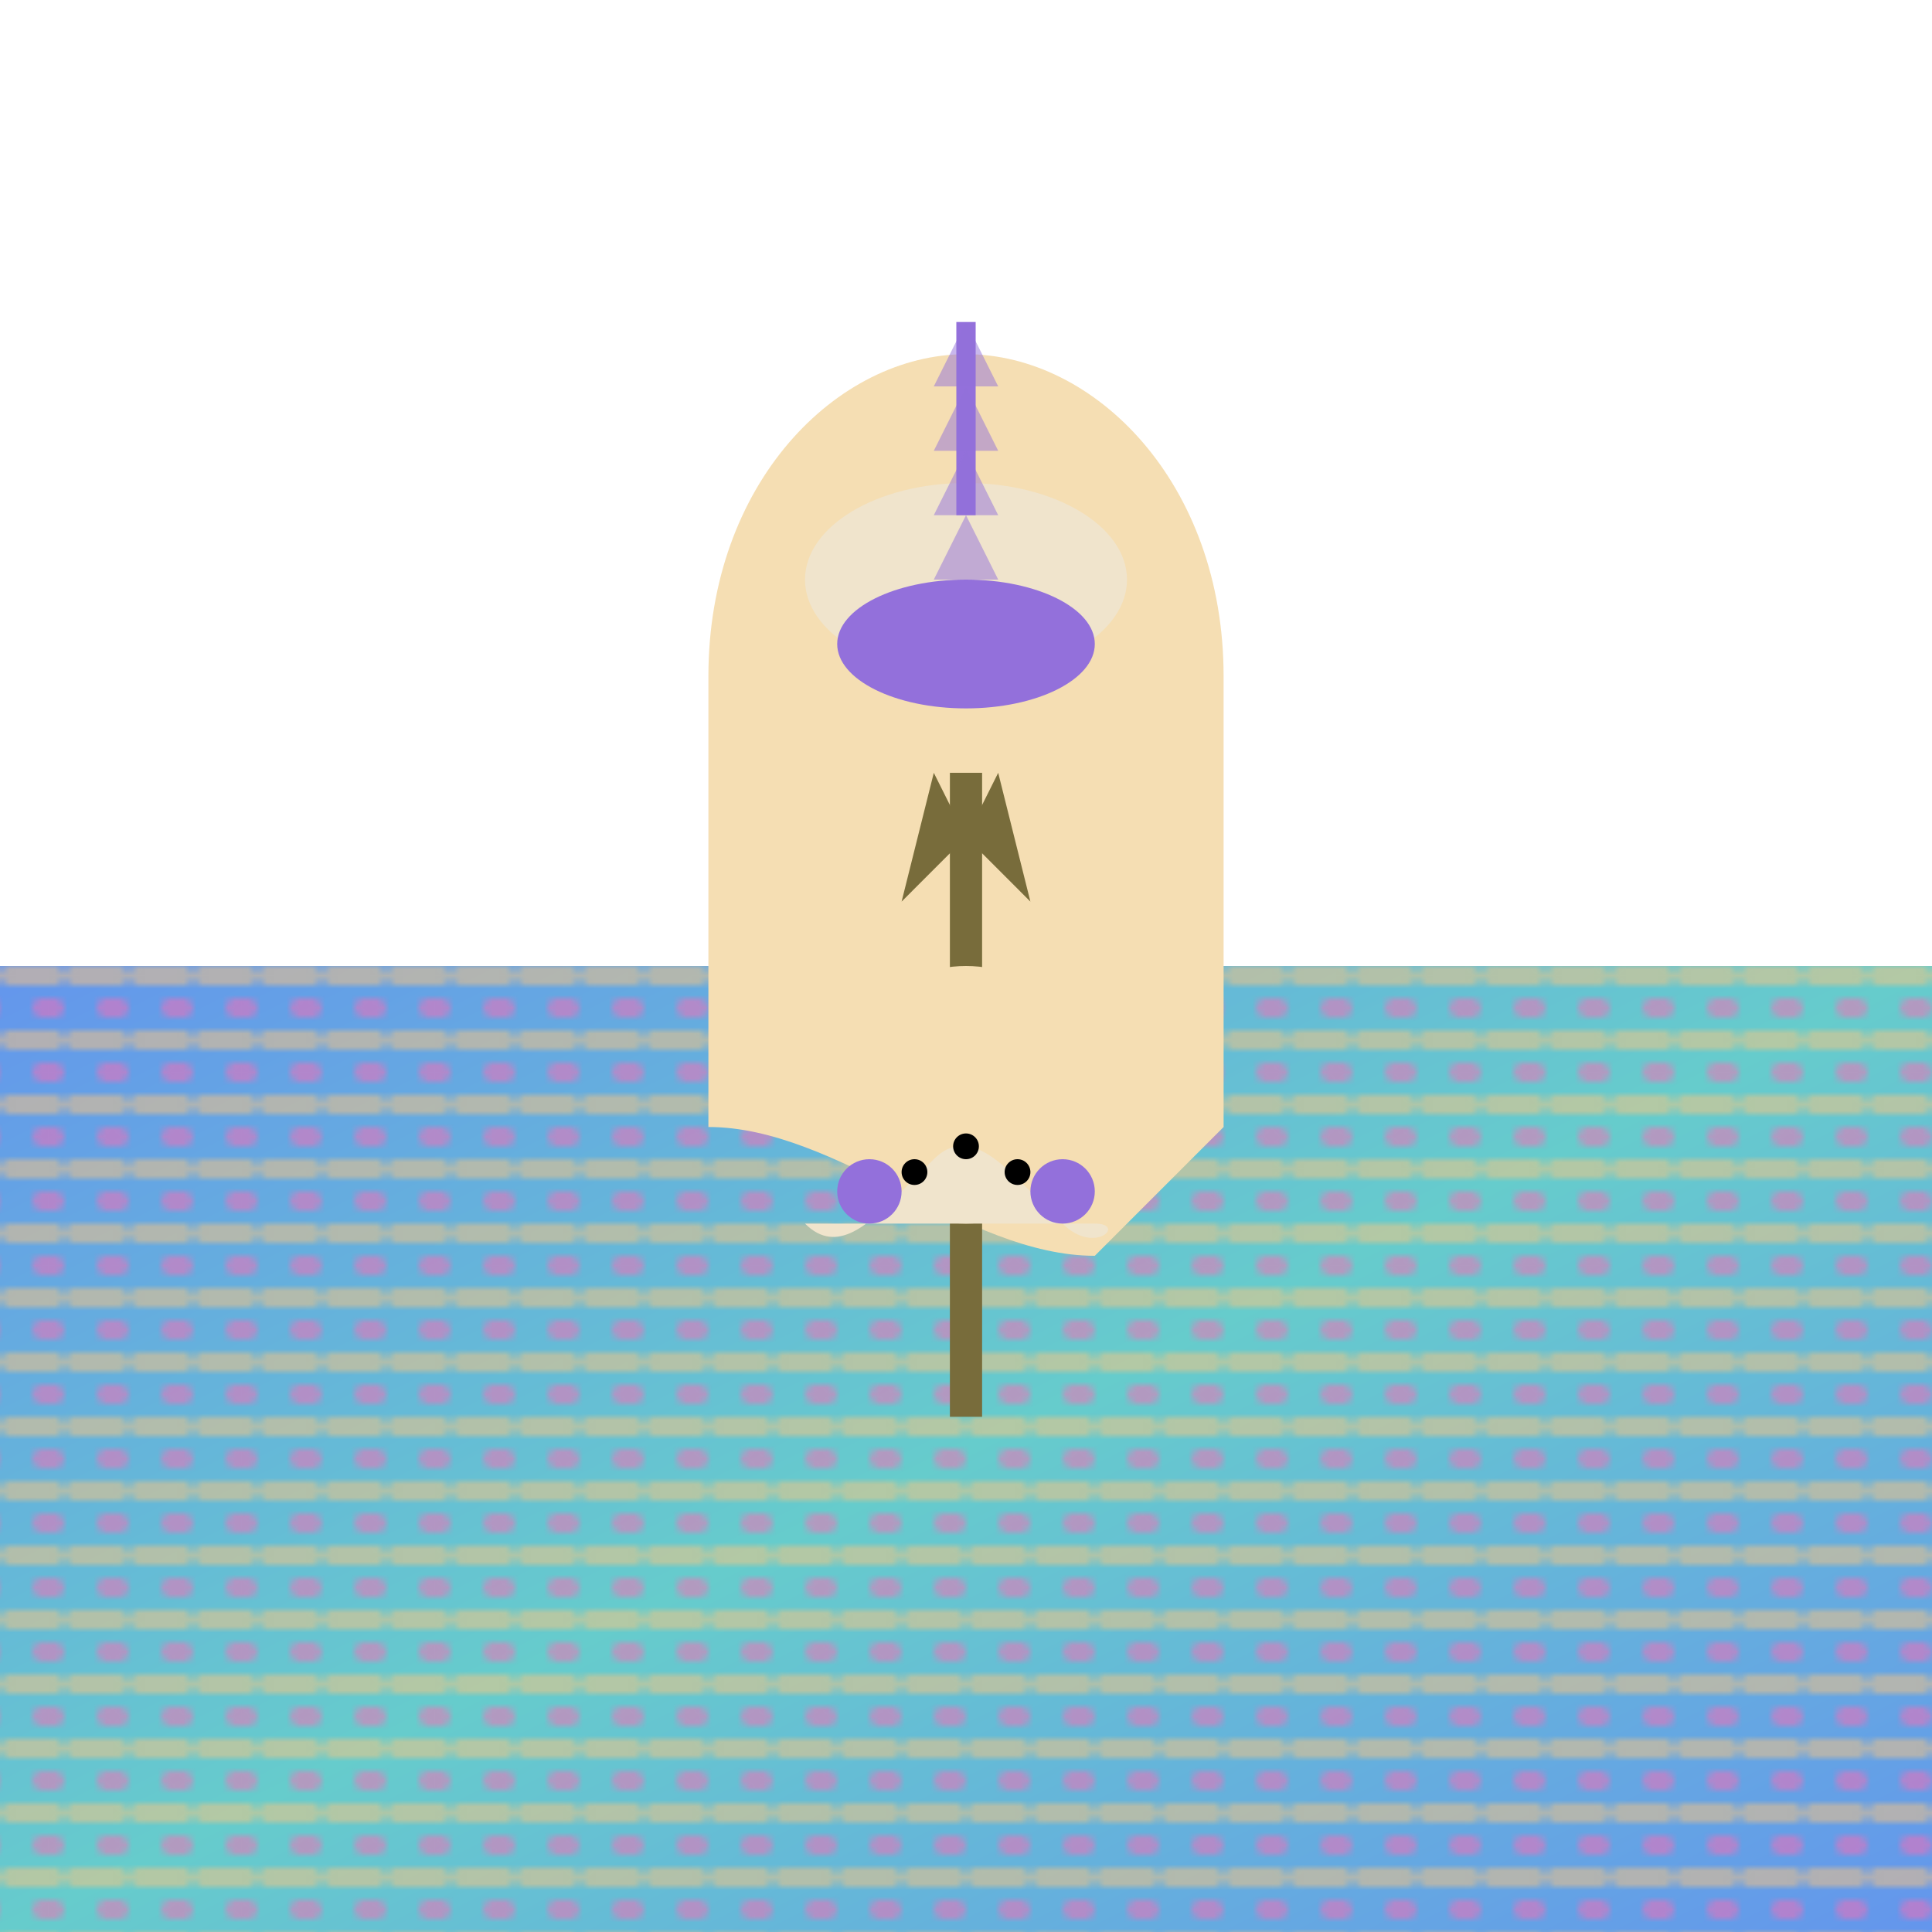
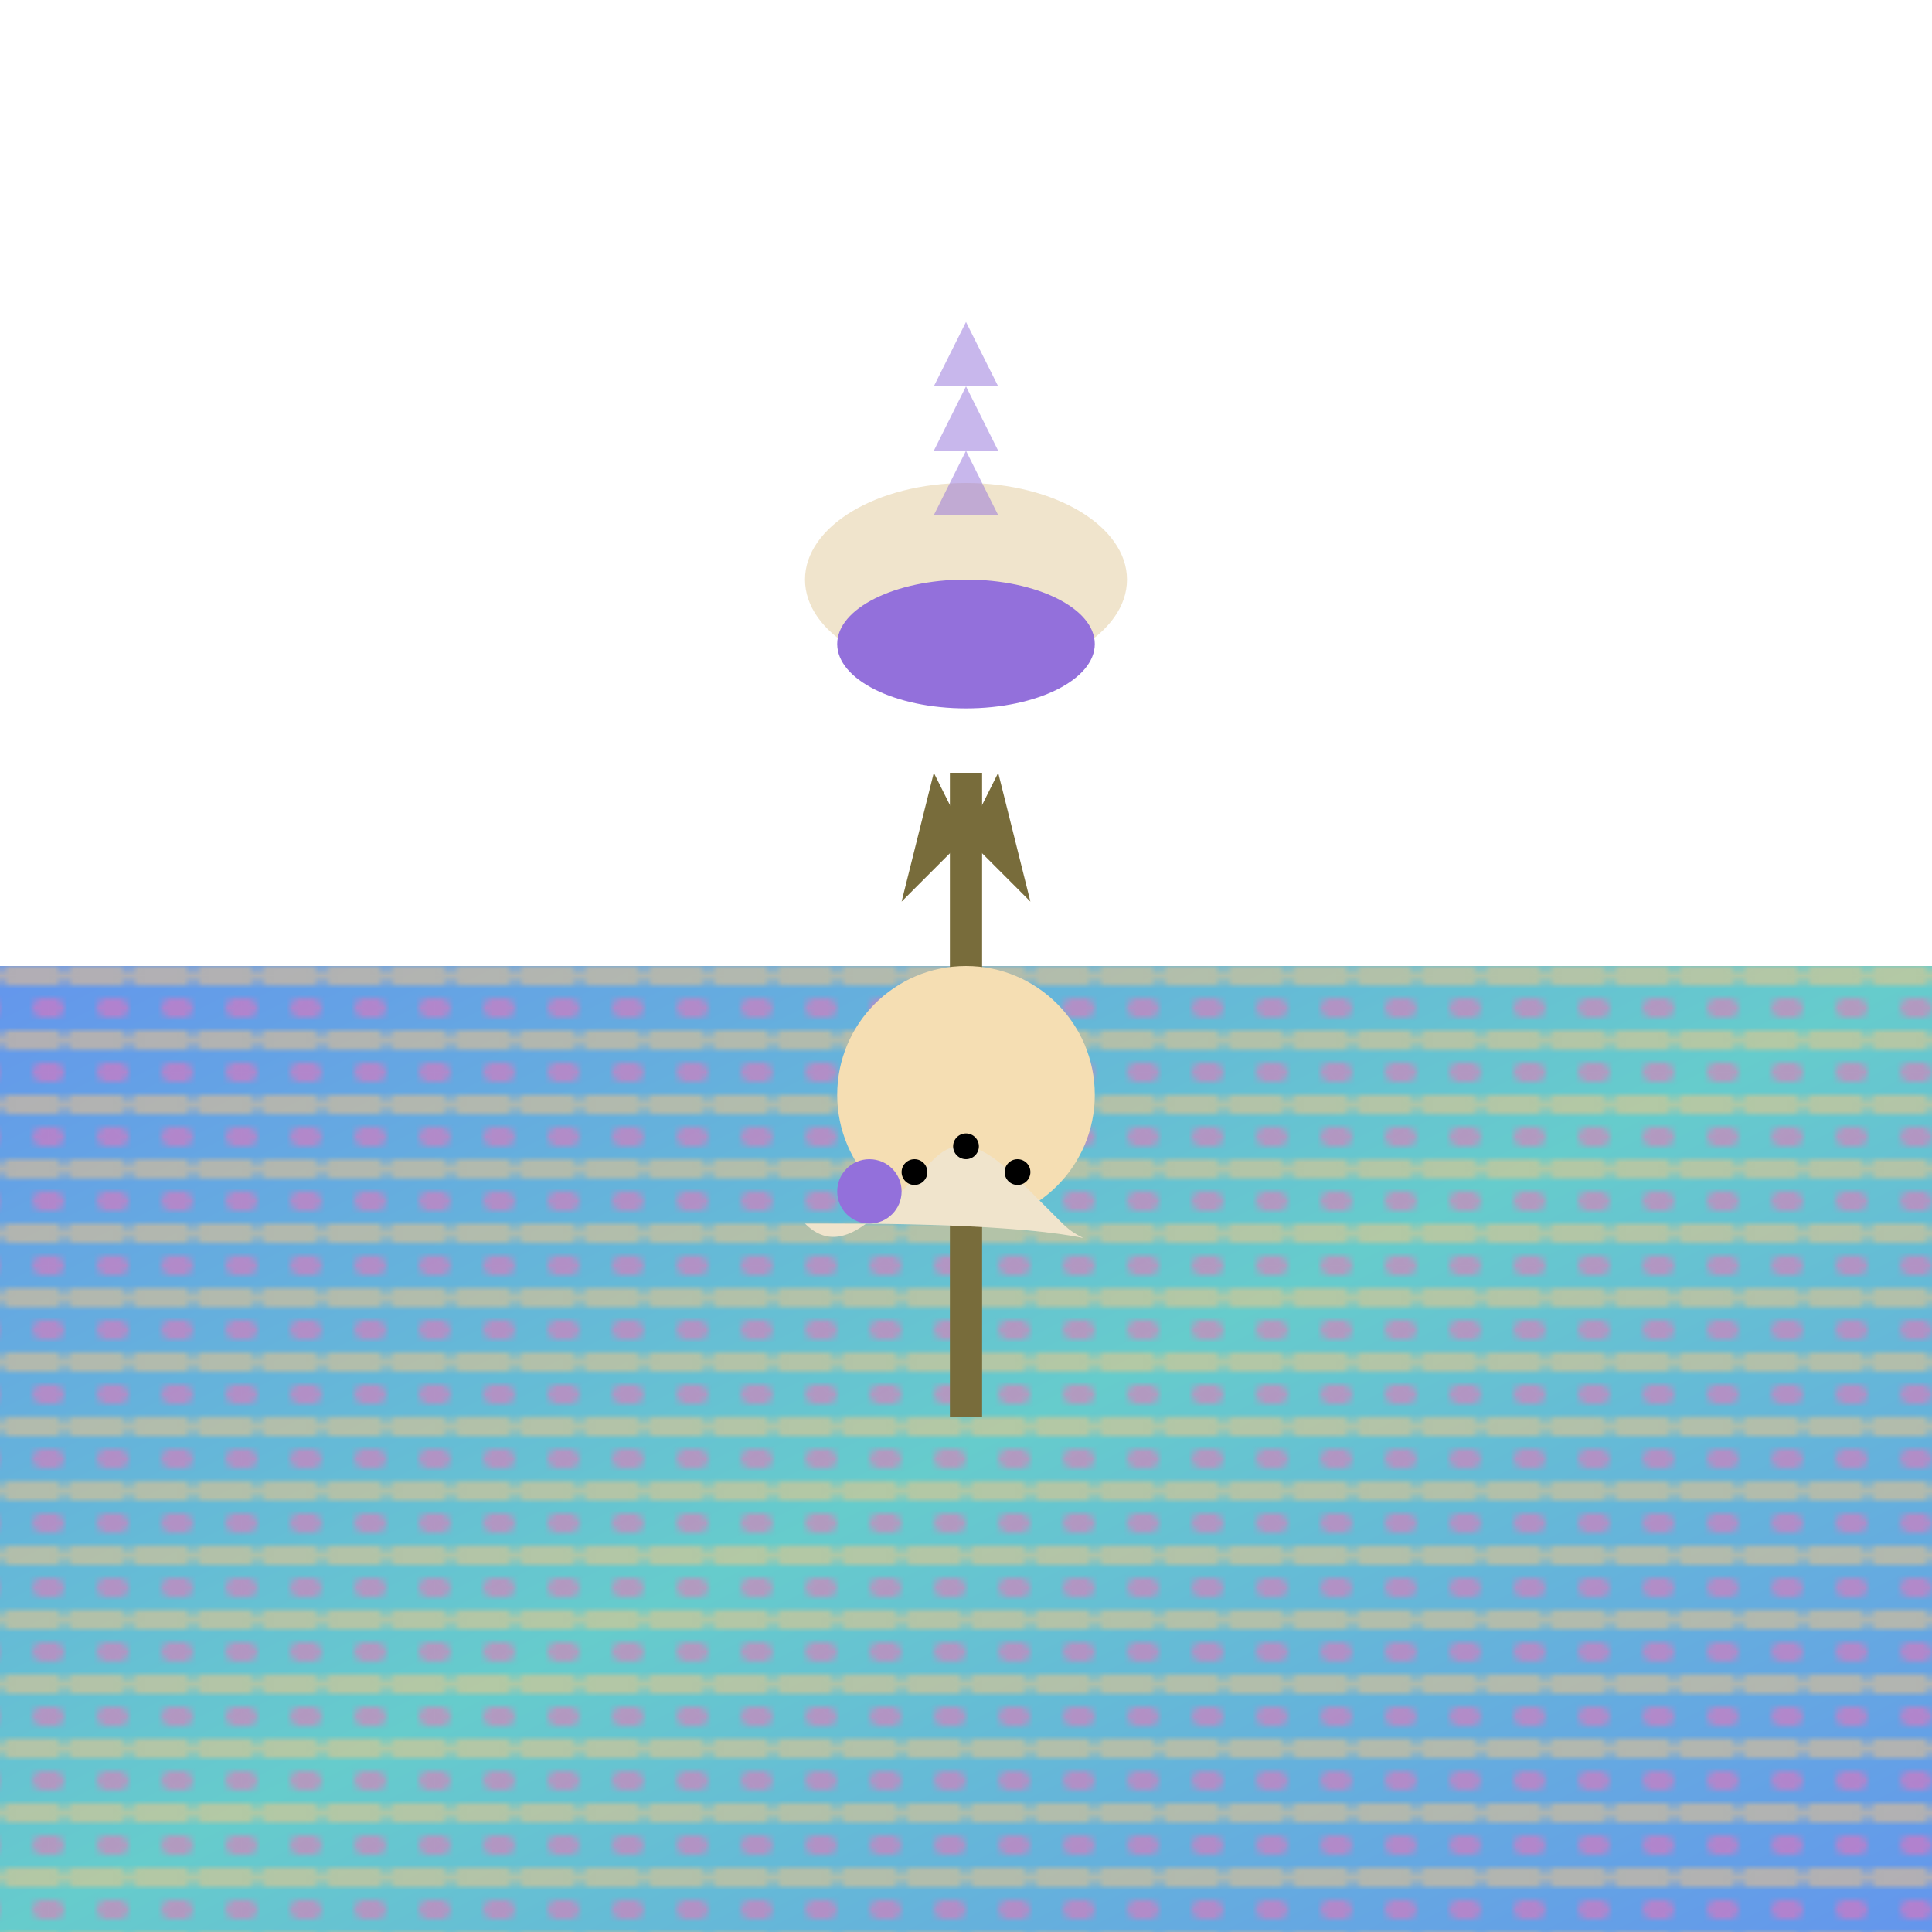
<svg xmlns="http://www.w3.org/2000/svg" viewBox="0 0 300 300">
  <defs>
    <pattern id="yarn" x="0" y="0" width="10" height="10" patternUnits="userSpaceOnUse">
      <rect x="0" y="0" width="10" height="3" fill="#FFC67D" rx="1.5" />
      <rect x="5" y="5" width="5" height="3" fill="#FF69B4" rx="1.5" />
    </pattern>
    <linearGradient id="grad1" x1="0%" y1="0%" x2="100%" y2="100%">
      <stop offset="0%" stop-color="#6495ED" />
      <stop offset="50%" stop-color="#66CCCC" />
      <stop offset="100%" stop-color="#6495ED" />
    </linearGradient>
    <linearGradient id="grad2" x1="0%" y1="0%" x2="0%" y2="100%">
      <stop offset="0%" stop-color="#F5DEB3" />
      <stop offset="50%" stop-color="#F0E4CC" />
      <stop offset="100%" stop-color="#F5DEB3" />
    </linearGradient>
  </defs>
  <rect x="0" y="150" width="300" height="150" fill="url(#grad1)" />
  <rect x="0" y="150" width="300" height="150" fill="url(#yarn)" opacity="0.5" />
  <g transform="translate(150, 175)">
-     <path d="M 40 0 L 40 -70 C 40 -100 20 -120 0 -120 C -20 -120 -40 -100 -40 -70 L -40 0 C -20 0 0 20 20 20 C 40 0 40 0 40 0 Z" fill="#F5DEB3" />
    <ellipse cx="0" cy="-85" rx="25" ry="15" fill="#F0E4CC" />
-     <path d="M 0 -95 L 0 -125" stroke="#9370DB" stroke-width="3" />
    <ellipse cx="0" cy="-75" rx="20" ry="10" fill="#9370DB" />
  </g>
  <g transform="translate(150, 170)">
    <path d="M 0 -50 L 0 50" stroke="#786C3B" stroke-width="5" />
    <circle cx="0" cy="0" r="20" fill="#F5DEB3" />
-     <path d="M -20 20 L 20 20 C 25 20 20 25 15 20 L 10 15 C 5 10 0 5 -5 10 L -10 15 C -15 20 -20 25 -25 20 Z" fill="#F0E4CC" />
-     <circle cx="15" cy="15" r="5" fill="#9370DB" />
+     <path d="M -20 20 C 25 20 20 25 15 20 L 10 15 C 5 10 0 5 -5 10 L -10 15 C -15 20 -20 25 -25 20 Z" fill="#F0E4CC" />
    <circle cx="-15" cy="15" r="5" fill="#9370DB" />
    <path d="M 0 -40 L -10 -30 L -5 -50 Z" fill="#786C3B" />
    <path d="M 0 -40 L 10 -30 L 5 -50 Z" fill="#786C3B" />
    <circle cx="-8" cy="12" r="2" fill="#000" />
    <circle cx="8" cy="12" r="2" fill="#000" />
    <circle cx="0" cy="8" r="2" fill="#000" />
  </g>
  <path d="M 150 50 L 155 60 L 145 60 Z" fill="#9370DB" opacity="0.5" />
  <path d="M 150 60 L 155 70 L 145 70 Z" fill="#9370DB" opacity="0.5" />
  <path d="M 150 70 L 155 80 L 145 80 Z" fill="#9370DB" opacity="0.5" />
-   <path d="M 150 80 L 155 90 L 145 90 Z" fill="#9370DB" opacity="0.5" />
</svg>